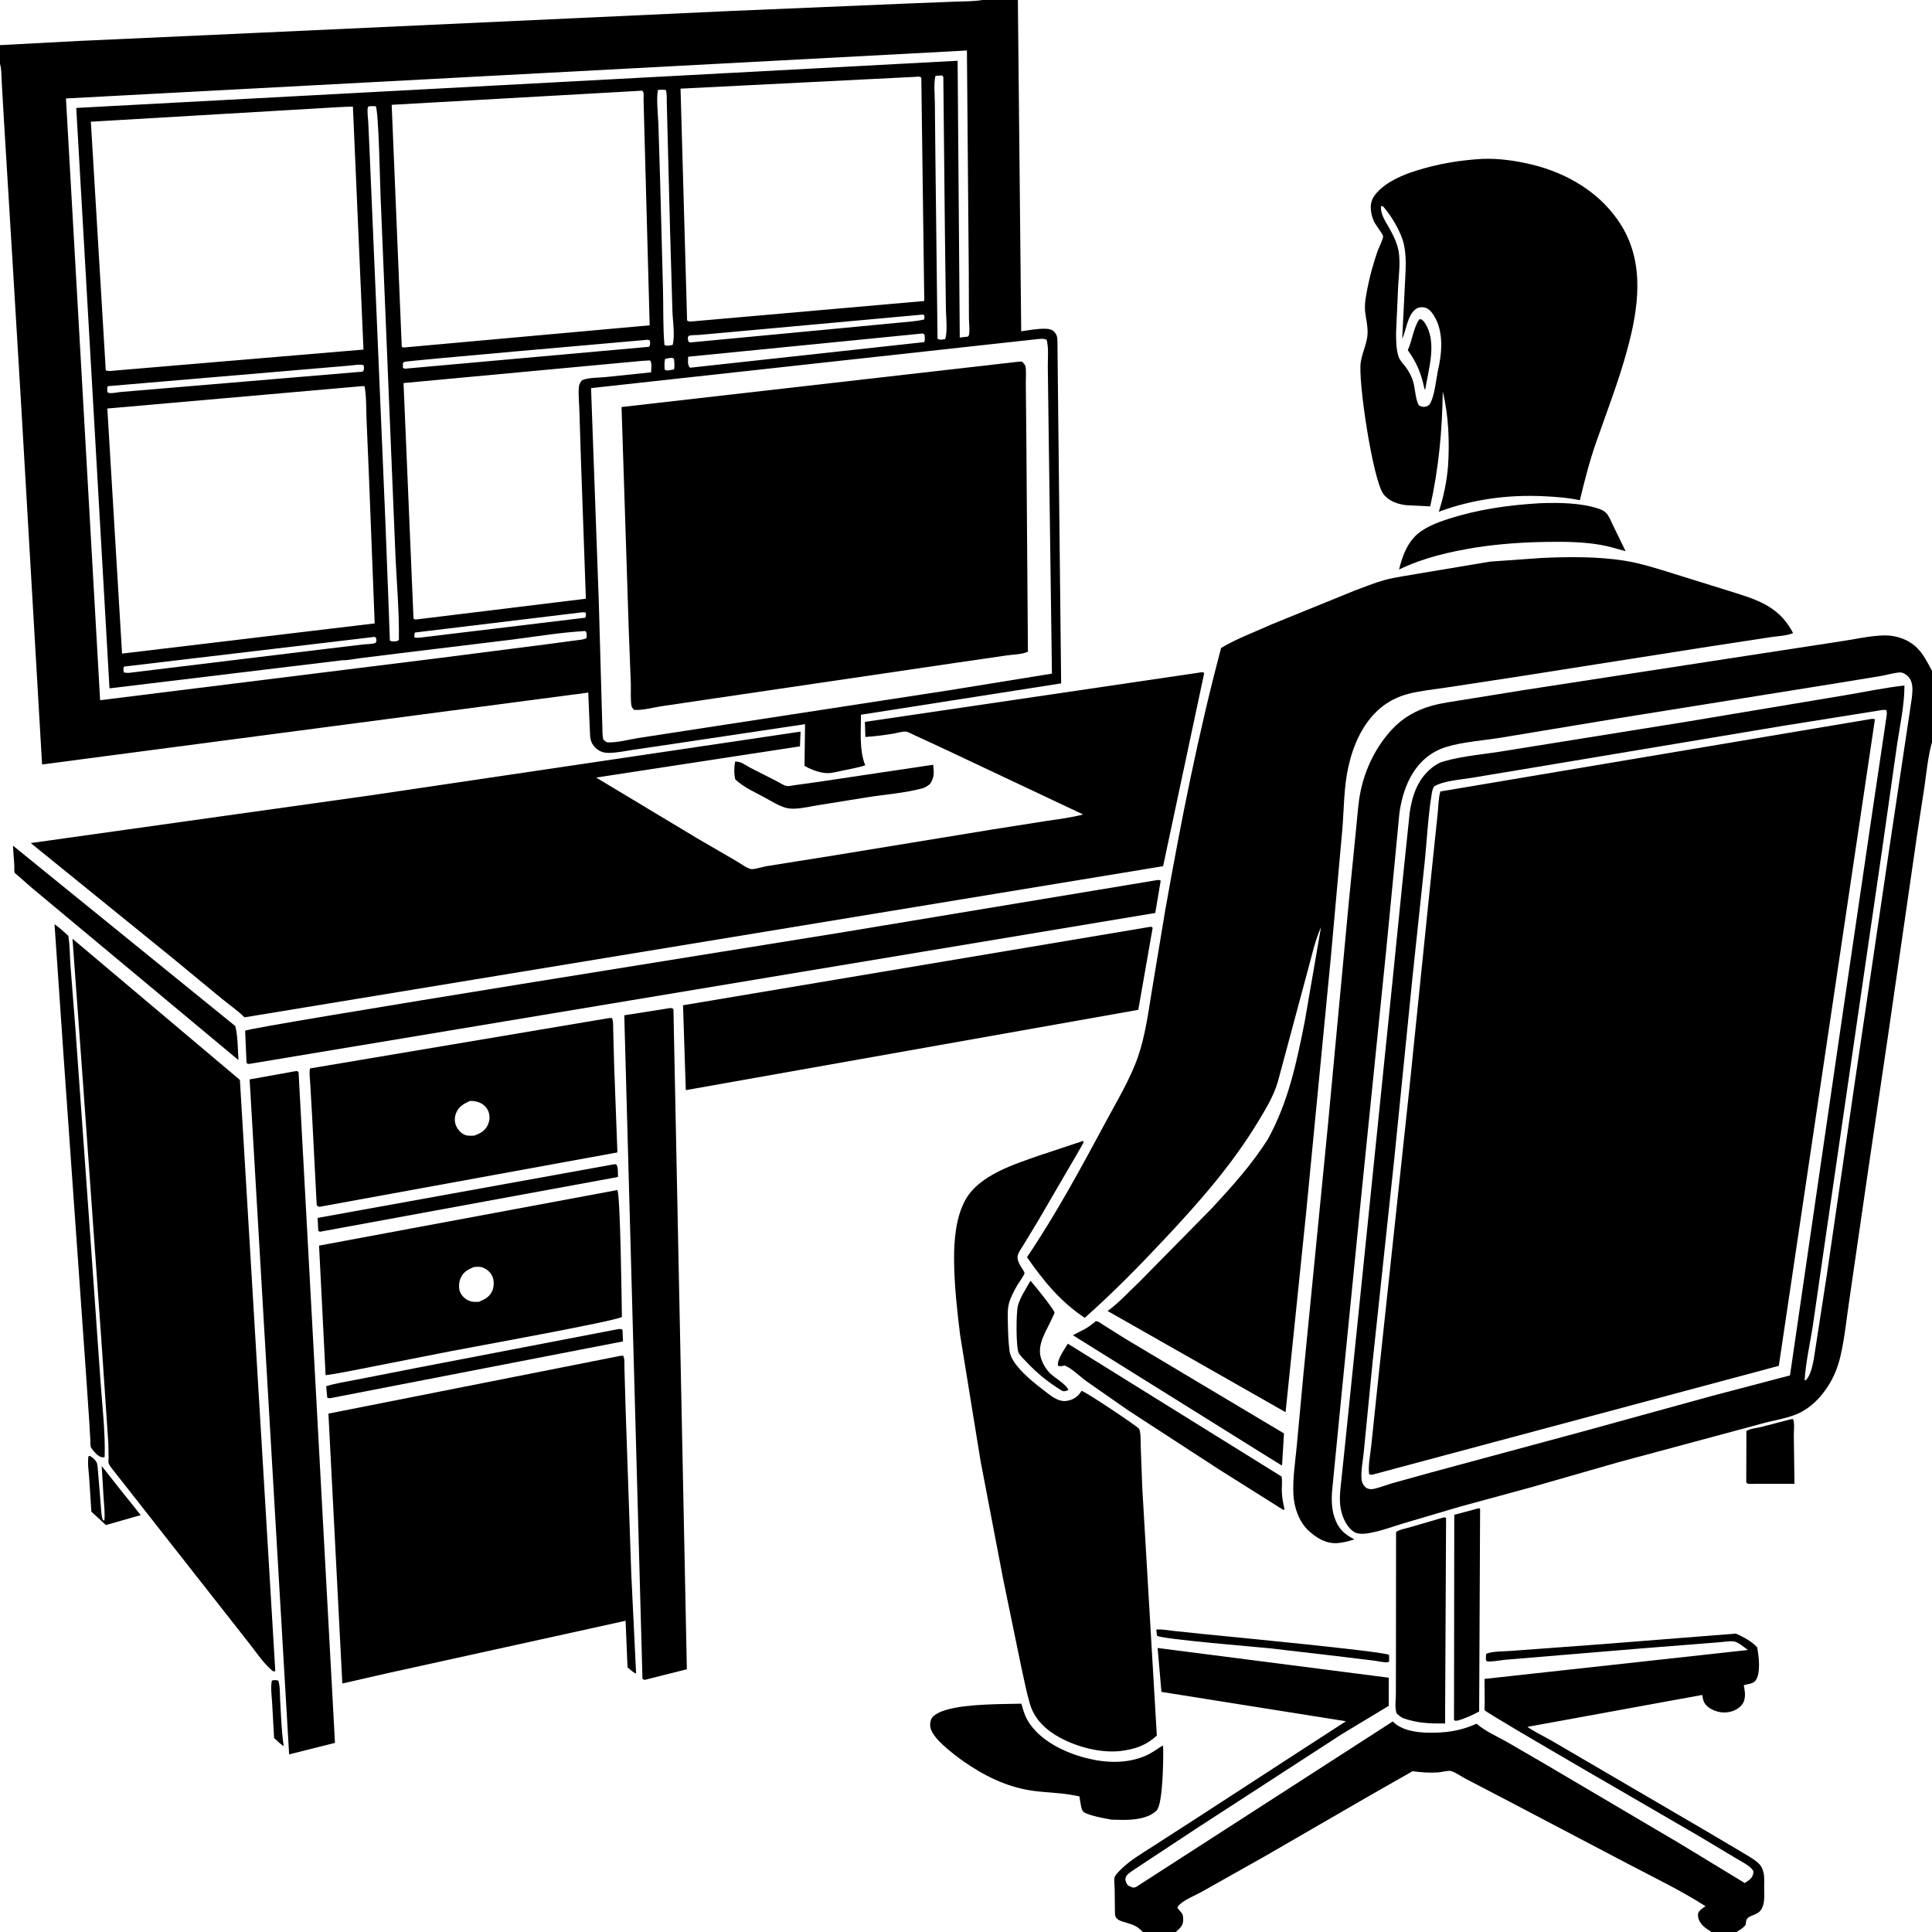
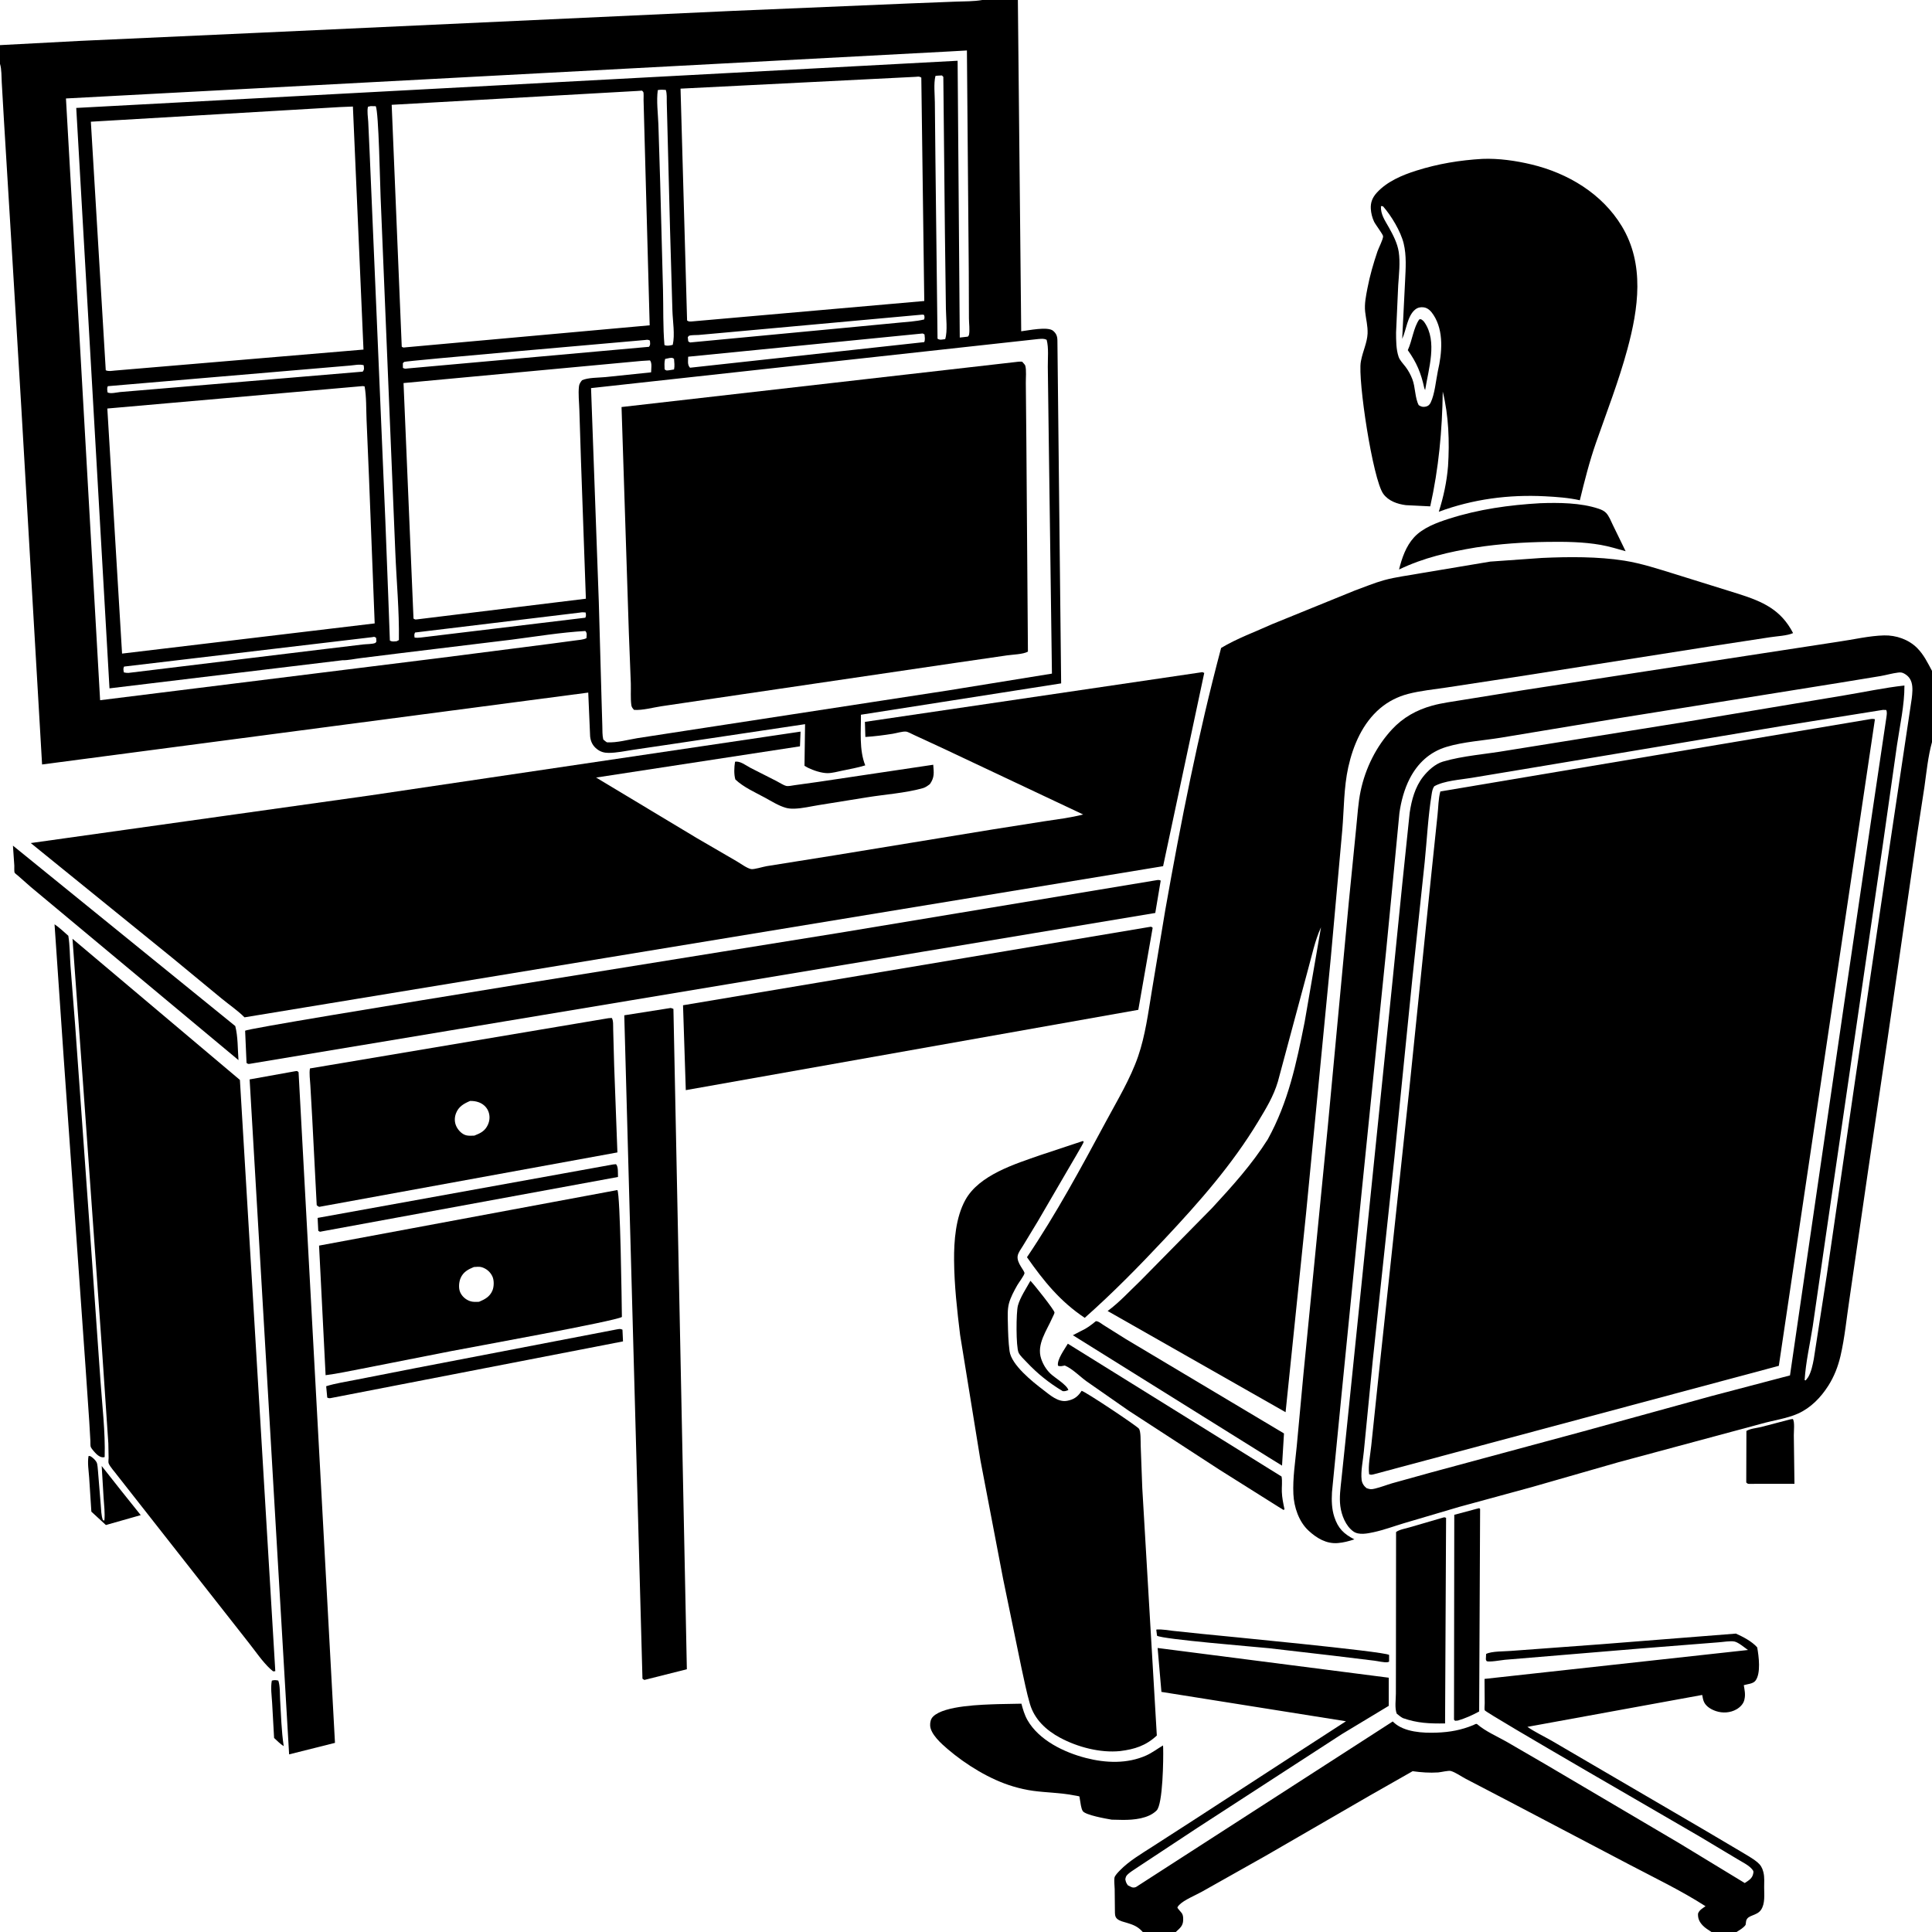
<svg xmlns="http://www.w3.org/2000/svg" version="1.1" style="display: block;" viewBox="0 0 2048 2048" width="1024" height="1024">
-   <path transform="translate(0,0)" fill="rgb(255,255,255)" d="M 0 0 L 0 2048 L 2048 2048 L 2048 0 L 0 0 z" />
  <path transform="translate(0,0)" fill="rgb(0,0,0)" d="M 0 47.835 L 84.844 43.347 L 279.392 34.5 L 776.822 11.546 L 963.981 3.649 L 1013.03 1.735 C 1022.34 1.379 1032.12 1.601 1041.31 0 L 1078.98 0 L 1082.52 351.171 C 1090.27 350.299 1110.61 345.842 1116.34 350.655 C 1119.81 353.577 1120.85 356.627 1120.9 361.002 L 1124.86 724.413 L 912.63 757.638 C 912.762 775.212 910.627 794.853 917.199 811.328 C 909.346 813.752 901.125 815.22 893.078 816.875 C 888.125 817.894 882.13 819.595 877.073 819.568 C 870.752 819.534 862.08 816.662 856.445 813.842 L 852.795 811.795 L 853.4 767.654 L 711.72 788.846 L 671.158 794.837 C 662.662 796.119 653.75 798.071 645.164 798.085 C 640.518 798.092 636.718 797.04 632.998 794.21 C 628.423 790.729 626.155 786.271 625.559 780.621 L 623.566 734.171 L 44.607 810.381 L 22.602 432.23 L 13.32 277.732 L 4.189 127.735 L 1.86 87.467 C 1.473 81.331 1.828 73.522 0 67.68 L 0 47.835 z M 1005.48 54.59 L 69.918 104.373 L 106.126 742.252 L 467 697.38 L 584 682.367 L 610.019 678.883 C 613.795 678.335 618.247 678.196 621.658 676.5 C 621.789 673.349 622.623 671.32 620.5 668.885 C 594.416 670.344 568.069 674.784 542.155 678.087 L 425.647 692.245 L 382 697.663 C 375.984 698.39 368.942 700.013 362.944 699.891 L 116.068 729.69 L 80.819 114.416 L 1015.11 64.405 L 1017.39 357.837 L 1026 356.839 C 1026.39 356.226 1027.01 355.71 1027.16 355 C 1028.19 350.178 1027.13 342.525 1027.11 337.464 L 1026.94 287.997 L 1024.97 53.498 L 1005.48 54.59 z M 991.612 80.5 C 989.597 88.874 990.924 99.876 990.984 108.531 L 991.597 170.294 L 993.817 359 C 996.433 360.826 998.819 359.826 1001.93 359.5 C 1004.66 350.993 1002.76 336.295 1002.69 327.068 L 1001.65 247.229 L 999.964 81.5 L 998.5 79.978 C 996.252 80.127 993.819 80.096 991.612 80.5 z M 970.622 81.442 L 721.403 93.969 L 728.341 339.791 C 730.383 340.947 730.346 340.782 732.5 340.812 L 979.76 319.08 L 976.628 82.269 C 974.341 80.748 973.254 81.288 970.622 81.442 z M 697.292 95.5 C 695.721 106.956 697.487 120.222 697.92 131.825 L 699.826 193.529 L 702.819 307.687 C 703.291 326.882 702.683 346.657 704.347 365.731 C 706.706 366.964 709.781 366.336 712.304 365.768 L 713.152 365.5 C 715.606 354.926 713.103 340.241 712.783 329.282 L 710.269 243.085 L 707.557 137.768 L 706.809 108.843 C 706.688 104.509 707.155 99.393 705.766 95.313 C 702.81 95.092 700.236 94.921 697.292 95.5 z M 675.505 96.425 L 415.199 111.104 L 425.866 367.5 C 427.615 368.885 428.354 368.296 430.5 368.135 L 688.687 344.848 L 683.068 138.427 L 682.21 106.032 C 682.143 104.172 682.556 98.737 681.89 97.5 C 681.575 96.914 680.963 96.545 680.5 96.068 L 675.505 96.425 z M 392.91 112.5 L 390.045 113.141 C 388.95 117.889 390.089 124.255 390.347 129.133 L 391.802 161.052 L 399.152 332.423 L 408.465 551.456 L 411.608 633.338 L 413.278 678.973 C 415.804 680.523 417.619 679.886 420.5 679.728 L 422.841 678.5 C 423.309 647.285 420.26 615.792 419.019 584.58 L 403.439 208.473 C 402.853 195.226 401.466 118.665 398.322 112.578 L 392.91 112.5 z M 360.33 113.5 L 96.308 129.017 L 112.109 392.5 C 115.07 393.885 118.604 393.086 121.77 392.811 L 385.303 370.571 L 374.092 112.938 L 360.33 113.5 z M 977.79 333.5 L 769.26 352.492 L 740.439 355.083 C 737.967 355.293 732.687 355.03 730.5 355.897 C 729.834 356.161 729.545 356.966 729.067 357.5 L 729.587 361.902 L 731.5 363.029 L 896.271 347.458 L 952.917 342.048 C 961.744 341.109 971.059 340.786 979.652 338.641 C 980.14 336.379 980.211 335.966 979.501 333.783 L 977.79 333.5 z M 978.107 353.5 L 729.472 378.132 C 729.489 382.145 728.487 386.46 731.22 389.531 L 731.5 389.794 L 979.729 362.655 C 980.855 360.083 980.248 357.223 980.016 354.5 L 978.107 353.5 z M 1100.55 359.393 L 626.538 411.407 L 634.772 638.5 L 637.738 744 L 638.491 769.489 C 638.635 774.225 638.384 779.28 639.5 783.884 C 640.816 784.997 641.98 786.122 643.5 786.935 C 654.309 787.389 664.942 784.27 675.561 782.495 L 724.656 774.935 L 1004.68 731.951 L 1115.09 714.064 L 1111.43 443.578 L 1110.72 388.737 C 1110.62 379.879 1111.81 368.748 1109.5 360.218 C 1106.23 358.667 1104.13 359.194 1100.55 359.393 z M 683.77 360.419 C 659.33 362.639 430.427 382.431 428.5 383.617 C 427.934 383.965 427.544 384.539 427.065 385 L 427.091 390 C 429.245 391.082 429.686 390.873 432.117 390.568 L 687.945 367.632 C 689.741 365.307 689.084 363.869 688.92 361 C 686.738 359.908 686.235 360.129 683.77 360.419 z M 709.767 379.5 L 705.044 380.5 C 704.079 384.168 704.378 387.745 704.51 391.5 C 706.62 393.246 706.727 392.68 709.322 392.5 L 714.5 391.657 C 715.325 387.97 714.774 384.117 714.5 380.378 C 712.433 378.91 712.188 379.362 709.767 379.5 z M 679.973 382.597 L 427.761 406.058 L 438.331 655.745 C 440.388 656.931 440.125 656.698 442.274 656.539 L 621.054 634.669 L 615.873 488.804 L 614.148 434.642 C 613.926 426.657 612.812 417.328 613.748 409.485 C 614.069 406.795 615.385 405.087 617 403.057 C 623.586 400.132 634.461 400.45 641.784 399.73 L 690.193 394.693 C 690.245 391.037 691.421 384.657 689 382.033 L 679.973 382.597 z M 371.226 387.5 L 114.32 409.366 C 113.189 411.611 113.713 413.621 114.044 416 C 117.136 417.635 123.721 415.991 127.229 415.591 L 384.5 393.955 C 386.456 391.325 385.797 390.32 385.5 387.139 C 381.393 385.855 375.52 387.126 371.226 387.5 z M 382.375 409.458 L 113.77 433.046 L 129.39 692.834 L 397.184 660.839 L 391.194 507.209 L 388.558 444.76 C 388.076 433.353 388.512 420.771 386.5 409.58 C 384.804 409.24 384.13 409.145 382.375 409.458 z M 614.563 649.393 L 439.951 670.5 C 438.912 672.774 439.154 673.351 439.5 675.871 C 441.924 676.176 443.835 676.067 446.235 675.787 L 620.5 654.79 C 621.438 652.62 621.205 651.519 620.746 649.236 C 618.539 649.05 616.738 648.922 614.563 649.393 z M 394.571 675.423 L 131.5 706.601 C 130.392 709.048 130.892 710.156 131.289 712.768 C 133.024 713.233 134.428 713.325 136.222 713.298 L 343.931 688.058 L 384.771 683.159 C 388.036 682.766 394.918 682.861 397.734 681.598 C 398.357 681.318 398.589 680.533 399.017 680 L 398.706 676.114 C 396.475 674.691 396.937 675.036 394.571 675.423 z" />
  <path transform="translate(0,0)" fill="rgb(0,0,0)" d="M 1534.98 494.248 C 1536.65 468.093 1535.67 440.584 1529.38 415.051 C 1528.8 456.431 1525.12 496.344 1516.11 536.761 L 1490.23 535.477 C 1481.24 534.31 1471.9 531.102 1466.38 523.535 C 1455.16 508.187 1439.17 402.23 1442.52 383.522 L 1442.82 382 C 1444.58 372.558 1449.29 363.118 1449.69 353.586 C 1450.02 345.603 1447.98 338.311 1447.12 330.5 C 1446.19 322.101 1448.03 313.461 1449.61 305.246 C 1452.12 292.142 1455.89 279.174 1460.16 266.545 C 1461.42 262.79 1466.07 254.067 1466.15 250.511 C 1466.19 248.617 1457.99 238.032 1456.55 234.928 C 1454.57 230.678 1453.39 225.996 1453.12 221.321 C 1452.73 214.544 1454.88 209.328 1459.44 204.304 C 1470.22 192.429 1486.38 185.604 1501.37 180.876 C 1524.45 173.594 1547.33 169.819 1571.43 168.416 C 1588.51 167.733 1606.79 170.341 1623.39 174.318 C 1662.03 183.576 1698.27 205.2 1719.21 239.829 C 1743.59 280.156 1736.78 327.058 1725.07 370.254 C 1715.93 403.983 1703.39 436.237 1691.88 469.145 C 1684.88 489.188 1679.7 509.688 1674.69 530.293 C 1662.87 527.628 1649.92 526.713 1637.82 526.086 C 1599.3 524.091 1561.36 529.079 1525.18 542.487 C 1530.21 526.627 1533.62 510.818 1534.98 494.248 z M 1463.86 218.5 C 1463.44 227.372 1468.08 233.612 1472.25 241.062 C 1476.69 248.976 1481.28 257.809 1482.69 266.875 C 1484.45 278.152 1482.92 290.933 1482.16 302.325 L 1479.89 352.572 C 1479.92 360.82 1479.89 370.424 1482.6 378.288 C 1483.91 382.083 1487.53 385.637 1489.94 388.859 C 1492.98 392.923 1495.25 397.08 1497.1 401.828 C 1500.48 410.505 1499.77 421.662 1503.91 429.5 C 1506.52 431.139 1508.33 431.726 1511.5 431.006 C 1514.02 430.432 1515.48 428.975 1516.58 426.723 C 1520.93 417.765 1522.14 403.252 1524.19 393.344 C 1528.6 374.37 1530.77 351.046 1519.56 333.836 C 1517.05 329.977 1513.84 326.358 1509 325.765 C 1505.67 325.356 1502.68 326.064 1500.07 328.201 C 1491.79 334.996 1490.72 349.997 1486.39 359.174 L 1489.47 297.58 C 1490.1 284.557 1491.05 270.959 1487.97 258.186 C 1484.83 245.21 1474.72 228.473 1465.95 218.602 L 1463.86 218.5 z" />
  <path transform="translate(0,0)" fill="rgb(0,0,0)" d="M 1509.82 411.457 C 1506.43 395.691 1501.71 384.247 1492.32 371.188 C 1496.93 361.345 1498.43 347.011 1504.55 338.5 L 1506.26 338.369 C 1507.92 339.34 1508.89 340.127 1510.01 341.737 C 1523.99 361.994 1514.24 391.181 1510.7 413.5 L 1509.82 411.457 z" />
  <path transform="translate(0,0)" fill="rgb(0,0,0)" d="M 672.128 752.5 C 670.733 751.024 669.517 749.589 669.241 747.5 C 668.269 740.121 668.918 731.972 668.695 724.5 L 666.617 671.051 L 658.858 431.468 L 1079.6 383.427 C 1079.82 383.258 1082.77 383.394 1083.5 383.401 C 1084.24 384.325 1086.49 386.508 1086.8 387.5 C 1088.21 392.115 1087.31 401.061 1087.41 406.116 L 1087.99 468.633 L 1089.64 690.758 C 1084.58 693.633 1073.68 693.83 1067.55 694.717 L 1012.49 702.724 L 760.773 739.818 L 701.028 748.667 C 692.046 750.018 681.096 753.125 672.128 752.5 z" />
  <path transform="translate(0,0)" fill="rgb(0,0,0)" d="M 1564.72 580.308 C 1536.19 585.013 1509.2 591.116 1483.04 603.713 C 1486.09 591.516 1490.34 579.012 1498.99 569.571 C 1508.25 559.462 1523.22 553.96 1535.99 549.88 C 1567.41 539.834 1599.75 535.302 1632.58 533.43 C 1652.44 532.716 1675.51 532.894 1694.5 539.23 C 1697.4 540.197 1700.36 541.437 1702.51 543.7 C 1705.76 547.133 1707.7 552.485 1709.79 556.711 L 1723.22 584.296 C 1714.52 581.899 1705.64 579.143 1696.75 577.594 C 1678.3 574.379 1659.24 574.162 1640.55 574.419 C 1614.99 574.771 1590.01 576.471 1564.72 580.308 z" />
  <path transform="translate(0,0)" fill="rgb(0,0,0)" d="M 1343.88 1207.75 C 1365.72 1168.16 1374.27 1127.05 1383 1083.22 L 1400.32 982.945 C 1393.88 996.862 1390.54 1013.49 1386.38 1028.34 L 1354.64 1146.44 C 1350.08 1161.98 1342.05 1175.06 1333.74 1188.82 C 1306.06 1234.7 1271.25 1274.19 1234.73 1313.14 C 1207.37 1342.32 1179.82 1370.45 1149.86 1396.96 C 1123.73 1379.53 1106.46 1358.1 1088.64 1332.69 C 1119.46 1287.09 1146.31 1237.35 1172.36 1188.86 C 1184.26 1166.7 1198.35 1143.43 1206.5 1119.65 C 1214.04 1097.64 1217.15 1073.81 1220.91 1050.91 L 1235.23 964.711 C 1251.78 871.254 1270.02 778.611 1294.44 686.858 C 1310.95 676.874 1330.9 669.667 1348.53 661.626 L 1436.34 625.903 C 1446.48 622.283 1456.65 617.928 1467.01 615.059 C 1479.81 611.516 1493.75 609.966 1506.85 607.517 L 1579.76 595.316 L 1634.6 591.438 C 1662.85 590.155 1693.98 589.905 1721.92 594.332 C 1740.13 597.219 1758.04 603.191 1775.66 608.591 L 1843.14 629.627 C 1868.66 637.766 1887.92 646.264 1900.74 671.106 C 1894.34 673.977 1883.56 674.368 1876.39 675.499 L 1812.44 685.269 L 1605.17 717.836 L 1533.25 728.806 C 1519.9 730.825 1505.61 732.189 1492.59 735.594 C 1481.73 738.437 1471.69 743.49 1463.08 750.758 C 1444.52 766.44 1434.4 789.949 1429.23 813.246 C 1424.44 834.79 1424.74 857.881 1422.87 879.878 L 1410.68 1015.5 L 1384.47 1286.33 L 1362.77 1496.98 L 1174.13 1389.71 C 1186.59 1380.58 1197.41 1368.61 1208.6 1357.99 L 1284.88 1280.53 C 1306.38 1257.21 1326.79 1234.7 1343.88 1207.75 z" />
  <path transform="translate(0,0)" fill="rgb(0,0,0)" d="M 2048 711.129 L 2048 786.657 C 2043.78 801.903 2042.19 818.353 2039.99 834.033 L 2032.2 884.893 L 2001.07 1100.03 L 1980.1 1242 L 1960.48 1377.23 C 1957.44 1397.15 1955.55 1417.94 1950.98 1437.5 C 1948.35 1448.73 1944.24 1459.26 1938.03 1469 C 1930.1 1481.43 1919.52 1492.39 1905.86 1498.51 C 1894.24 1503.72 1879.2 1505.74 1866.91 1509.28 L 1715.73 1549.99 L 1623.67 1576.41 L 1546.92 1597.33 L 1488.13 1614.7 C 1477.51 1617.89 1466.84 1621.89 1456 1624.21 C 1449.53 1625.59 1440.43 1627.54 1434.65 1623.42 C 1426.45 1617.57 1422.03 1606.17 1420.79 1596.49 C 1419.59 1587.09 1421.01 1577.39 1421.99 1568.02 L 1426.13 1528.4 L 1443.11 1362.82 L 1476.2 1039.23 L 1486.49 936.816 L 1494.33 861.477 C 1496.35 848.042 1499.97 834.386 1508.45 823.5 C 1513.59 816.893 1521.37 809.762 1529.47 807.364 C 1550.72 801.075 1575.27 799.469 1597.2 795.652 L 1788.16 764.997 L 1954.35 737.23 C 1975.69 733.732 1997.32 729.01 2018.78 726.675 C 2018.87 747.591 2013.86 769.408 2010.85 790.08 L 1996.09 894 L 1935.05 1312.78 L 1921.57 1406.09 C 1918.64 1424.72 1914.11 1444.25 1912.99 1463 L 1914.12 1463.28 L 1916.73 1459.87 C 1920.02 1454.29 1921.54 1446.85 1922.71 1440.54 L 1936.47 1351.69 L 1966.38 1145.95 L 2004 891 L 2026.52 740.44 C 2027.15 735.228 2027.82 728.835 2026.38 723.741 C 2025.12 719.272 2022.65 716.348 2018.67 714.091 C 2016.32 712.755 2014.69 712.628 2012 712.961 C 2005.86 713.718 1999.65 715.558 1993.53 716.635 L 1949.82 723.795 L 1714.56 761.5 L 1590.97 781.979 C 1572.36 785.028 1551.15 786.314 1533.2 791.77 C 1515.49 797.152 1502.77 809.048 1494.37 825.338 C 1488.63 836.48 1485.15 849.52 1483.43 861.889 L 1477.78 921 L 1469.5 1006.44 L 1443.29 1264.85 L 1422.09 1478.25 L 1411.95 1581.78 C 1411.46 1590.68 1411.64 1599.46 1414.43 1608 C 1418.39 1620.15 1424.5 1626.08 1435.7 1631.78 C 1429.86 1633.7 1424.27 1635.22 1418.09 1635.72 C 1405.98 1636.7 1395.82 1630.55 1387.2 1622.62 C 1376.8 1613.04 1371.66 1597.6 1371.04 1583.72 C 1370.27 1566.79 1373 1549.88 1374.6 1533.06 L 1381.66 1457 L 1407.5 1194.32 L 1429.85 955.625 L 1437.63 877.475 C 1439.03 864.418 1439.64 851.215 1442.36 838.352 C 1447.44 814.231 1458.93 791.044 1475.75 773.001 C 1487.42 760.483 1501.71 752.567 1518.1 748.018 C 1528.69 745.079 1540.21 743.713 1551.06 741.869 L 1614.3 731.677 L 1812.97 701.071 L 1948.73 680.251 C 1964.49 678.034 1981.51 673.906 1997.3 673.558 C 2009.96 673.279 2023.25 677.863 2032.25 686.918 C 2039.35 694.062 2043.28 702.392 2048 711.129 z M 1996.1 752.5 L 1888.33 769.709 L 1628.12 813.217 L 1559.89 824.567 C 1547.95 826.566 1530.72 827.578 1520.34 833.5 C 1518.5 836.115 1518.06 839.14 1517.56 842.239 C 1513.77 865.706 1512.61 890.301 1510.21 914 L 1497.14 1037.45 L 1478.1 1227.36 L 1455.05 1443.4 L 1445.72 1538.65 C 1444.9 1547.86 1442.26 1559.81 1443.4 1568.83 C 1443.84 1572.32 1445.88 1575.4 1448.61 1577.5 C 1452.41 1578.84 1453.54 1578.94 1457.61 1577.96 C 1463.73 1576.49 1469.73 1574.11 1475.77 1572.32 L 1517.39 1560.76 L 1678.6 1517.23 L 1814 1479.94 L 1897.47 1457.98 L 1954.88 1063.89 L 1984.76 860.637 L 1999.65 760.452 C 1999.98 757.776 2000.58 755.197 1999.5 752.627 L 1996.1 752.5 z" />
  <path transform="translate(0,0)" fill="rgb(0,0,0)" d="M 391.998 843.225 L 848.625 775.543 L 848.006 791.137 L 631.912 824.241 L 738.812 888.5 L 780.693 912.844 C 784.809 915.221 791.703 920.365 796.127 921.24 C 799.265 921.861 808.646 918.833 812.56 918.185 L 884.263 906.736 L 1052.11 879.255 L 1106.51 870.676 C 1120.36 868.564 1134.63 866.892 1148.2 863.388 L 998.952 792.989 L 968.931 779.114 C 966.796 778.2 962.576 775.724 960.379 775.52 C 956.663 775.175 950.274 777.207 946.273 777.837 C 936.654 779.352 927.035 780.607 917.314 781.211 L 916.847 765.222 L 1274.6 712.5 L 1276.55 713.343 L 1232.94 918.186 L 259.194 1078.42 C 251.911 1071.11 242.926 1065.09 234.937 1058.5 L 182.593 1015.31 L 32.606 893.678 L 391.998 843.225 z" />
  <path transform="translate(0,0)" fill="rgb(0,0,0)" d="M 1456.12 1562.84 C 1453.88 1563.33 1453.44 1563.53 1451.32 1562.76 C 1450.08 1553.54 1452.64 1541.86 1453.59 1532.44 L 1460.74 1464.31 L 1493.84 1155.39 L 1517.1 928.286 L 1523.87 863.593 C 1524.75 855.739 1524.69 846.477 1526.85 838.97 L 1982.03 762.382 C 1984.13 761.991 1985.42 761.902 1987.5 762.408 L 1885.63 1447.83 L 1456.12 1562.84 z" />
  <path transform="translate(0,0)" fill="rgb(0,0,0)" d="M 985.76 831.153 C 983.379 832.964 981.054 834.728 978.131 835.542 C 959.462 840.737 937.996 842.113 918.77 845.248 L 868.148 853.394 C 859.584 854.753 850.698 856.975 842.03 857.224 C 839.029 857.31 835.965 857.134 833.062 856.322 C 825.414 854.181 817.864 849.358 810.922 845.581 C 800.381 839.844 788.246 834.556 779.513 826.286 C 777.864 820.742 778.257 813.158 779.169 807.5 C 784.253 806.32 790.8 811.412 795.312 813.838 L 823.084 827.943 C 826.196 829.497 830.244 832.303 833.478 833.116 C 835.626 833.656 839.889 832.661 842.098 832.364 L 867.698 828.789 L 989.271 810.664 C 989.913 819.099 990.802 823.871 985.76 831.153 z" />
  <path transform="translate(0,0)" fill="rgb(0,0,0)" d="M 252.799 1123.77 L 32.676 940.271 L 19.41 928.576 C 18.716 927.958 15.768 925.724 15.472 925.065 C 14.941 923.883 15.242 919.138 15.17 917.631 L 13.722 896.413 L 249.392 1087.67 C 252.293 1098.77 251.95 1112.28 252.799 1123.77 z" />
  <path transform="translate(0,0)" fill="rgb(0,0,0)" d="M 265.277 1127.62 C 263.025 1127.86 263.454 1128.15 261.342 1126.78 L 259.842 1092.6 C 264.978 1088.51 829.584 998.714 889.737 988.835 L 1224.1 933.346 C 1226.51 933.018 1228.25 932.237 1230.4 933.5 L 1224.64 967.775 L 265.277 1127.62 z" />
  <path transform="translate(0,0)" fill="rgb(0,0,0)" d="M 110.956 1544.5 L 109.788 1544.79 C 107.067 1545.09 104.258 1543.29 102.388 1541.5 C 100.698 1539.88 97.136 1535.98 96.226 1533.92 C 95.688 1532.7 95.916 1529.05 95.817 1527.46 L 94.642 1507.2 L 90.743 1450.13 L 67.463 1120.52 L 57.814 979.787 C 63.017 983.252 67.719 987.85 72.425 991.97 C 74.116 1002.19 73.961 1013.4 74.723 1023.8 L 79.678 1086.99 L 95.361 1305.5 L 106.438 1462.82 C 108.273 1489.59 111.733 1517.74 110.956 1544.5 z" />
  <path transform="translate(0,0)" fill="rgb(0,0,0)" d="M 726.968 1155.59 L 724.037 1065.62 L 1219.12 982.5 C 1221.01 982.376 1220.06 982.16 1221.87 983.5 L 1206.65 1070.45 L 726.968 1155.59 z" />
  <path transform="translate(0,0)" fill="rgb(0,0,0)" d="M 291.827 1771.5 L 289.581 1771.72 L 286.588 1769.22 C 278.022 1761.24 270.831 1750.4 263.505 1741.18 L 214.463 1678.74 L 124.202 1563.79 C 121.838 1560.49 116.358 1554.64 115.106 1551 C 114.691 1549.79 115.129 1546.84 115.129 1545.36 L 114.847 1530.08 L 107.933 1427.55 L 87.772 1145 L 80.462 1044.88 L 76.848 995.137 L 254.307 1144.76 L 291.827 1771.5 z" />
  <path transform="translate(0,0)" fill="rgb(0,0,0)" d="M 681.039 1779.5 L 661.758 1076.26 L 710.978 1068.5 C 712.008 1068.64 712.902 1069.11 713.859 1069.5 L 728.094 1769.47 L 683.024 1780.82 L 681.039 1779.5 z" />
  <path transform="translate(0,0)" fill="rgb(0,0,0)" d="M 338.5 1279.3 C 337.092 1278.84 336.762 1278.5 335.724 1277.5 L 330.977 1185.5 L 328.97 1150.31 C 328.682 1144.68 327.641 1138.14 328.548 1132.59 L 644.811 1079.35 L 648.5 1079.08 C 650.387 1081.74 649.851 1087.98 650.002 1091.37 L 651.043 1129.62 L 654.475 1221.62 L 338.5 1279.3 z M 498.345 1167.04 C 491.683 1169.87 486.089 1173.03 483.364 1180.18 C 481.57 1184.9 481.67 1190 484.002 1194.5 C 486.016 1198.39 489.773 1202.34 494.148 1203.47 C 496.862 1204.17 500.053 1203.89 502.841 1203.8 C 509.475 1201.19 514.237 1198.91 517.284 1192.05 C 519.336 1187.42 519.488 1182.28 517.48 1177.6 C 515.64 1173.3 511.88 1170.05 507.526 1168.47 C 504.408 1167.34 501.632 1167.03 498.345 1167.04 z" />
  <path transform="translate(0,0)" fill="rgb(0,0,0)" d="M 306.479 1859.71 L 264.614 1144.22 L 313.134 1135.5 C 315.569 1135.31 314.441 1135 316.49 1136.5 L 355.089 1847.51 L 306.479 1859.71 z" />
  <path transform="translate(0,0)" fill="rgb(0,0,0)" d="M 1187.32 1856.21 C 1166.29 1858.34 1142.36 1852.03 1123.81 1842.11 C 1109.08 1834.23 1096.61 1822.74 1091.75 1806.21 C 1088.1 1793.77 1085.64 1780.75 1082.8 1768.09 L 1063.32 1673.61 L 1039.37 1548.34 L 1017.75 1415.04 C 1014.54 1388.79 1011.58 1362.47 1011.36 1336 C 1011.2 1315.24 1013.07 1290.55 1023.33 1271.97 C 1038.05 1245.32 1076.29 1233.79 1103.13 1224.37 L 1147.96 1209.5 C 1148.21 1209.84 1148.69 1210.1 1148.72 1210.53 C 1148.78 1211.6 1133.06 1238 1131.33 1241.04 L 1100.08 1294.69 L 1084.4 1320.56 C 1082.43 1323.82 1079.24 1327.82 1078.72 1331.61 C 1077.72 1338.96 1086.27 1347.04 1085.98 1349.74 C 1085.74 1351.9 1079.72 1359.99 1078.33 1362.43 C 1074.97 1368.36 1071.19 1375.29 1069.48 1381.9 C 1067.82 1388.31 1068.24 1395.76 1068.38 1402.35 C 1068.59 1412.29 1068.86 1422.4 1070.17 1432.26 C 1072.12 1446.91 1094.53 1464.72 1105.92 1473.38 C 1112.97 1478.74 1121.54 1486.62 1131 1484.94 C 1137.72 1483.75 1142.05 1481.03 1145.83 1475.41 L 1146.54 1474.33 C 1150 1474.8 1202.68 1509.89 1207.06 1514.19 C 1209.58 1516.65 1209 1528.6 1209.19 1532.59 L 1210.86 1577.33 L 1226.28 1839.74 C 1214.61 1850.56 1202.85 1854.28 1187.32 1856.21 z" />
  <path transform="translate(0,0)" fill="rgb(0,0,0)" d="M 341.165 1305.33 C 338.953 1305.75 339.496 1306.06 337.383 1304.69 L 336.693 1291.03 L 649.903 1234.37 L 653 1234.1 C 655.613 1236.68 654.891 1243.85 655.105 1247.64 L 341.165 1305.33 z" />
  <path transform="translate(0,0)" fill="rgb(0,0,0)" d="M 345.155 1457.75 L 338.214 1320.4 L 654.436 1261.5 C 657.564 1265.99 659.033 1380.13 659.234 1396.02 C 653.44 1400.26 498.521 1428.31 478 1432.28 L 383.471 1450.9 C 370.733 1453.25 358.012 1456.16 345.155 1457.75 z M 502.327 1343.09 C 496.194 1345.58 490.99 1348.42 488.235 1354.87 C 486.455 1359.04 485.926 1365.56 487.788 1369.78 C 489.747 1374.22 493.543 1377.55 498.06 1379.18 C 501.267 1380.33 504.494 1380.11 507.839 1379.94 C 514.009 1377.37 519.276 1374.53 522 1368 C 523.714 1363.89 523.852 1357.35 522.062 1353.3 C 519.891 1348.39 515.702 1344.81 510.592 1343.26 C 508.136 1342.52 504.866 1342.96 502.327 1343.09 z" />
  <path transform="translate(0,0)" fill="rgb(0,0,0)" d="M 1132.52 1473.5 C 1130.29 1474.37 1128.91 1474.97 1126.5 1474.65 C 1111.98 1465.98 1099.67 1456.07 1088.06 1443.7 C 1085.59 1441.07 1081.24 1437.1 1079.75 1433.86 C 1076.89 1427.66 1077.09 1391.05 1079.03 1384 C 1081.46 1375.16 1087.85 1365.79 1092.3 1357.69 C 1095.92 1361.26 1117.64 1388.65 1117.82 1391.29 C 1117.89 1392.31 1116.01 1395.74 1115.54 1396.83 C 1109.68 1410.36 1098.59 1425 1103.65 1440.21 C 1105.66 1446.23 1108.83 1451.52 1113.37 1455.97 C 1118.08 1460.59 1130.79 1467.8 1132.52 1473.5 z" />
  <path transform="translate(0,0)" fill="rgb(0,0,0)" d="M 1344.47 1544.65 L 1137.29 1415.39 L 1146 1410.87 C 1152.12 1408.08 1156.47 1404.76 1161.65 1400.5 C 1164.47 1400.43 1167.58 1403.25 1170.03 1404.78 L 1193.65 1419.6 L 1361.08 1519.51 L 1359.01 1553.62 L 1344.47 1544.65 z" />
  <path transform="translate(0,0)" fill="rgb(0,0,0)" d="M 352.636 1481.63 C 350.205 1482.04 349.17 1482.67 346.892 1481.5 L 345.756 1469.46 C 355.821 1466.29 366.944 1464.73 377.304 1462.61 L 441.108 1450.11 L 653.504 1409.26 C 656.185 1408.87 657.302 1408.27 659.833 1409.5 L 660.419 1421.93 L 352.636 1481.63 z" />
  <path transform="translate(0,0)" fill="rgb(0,0,0)" d="M 1354.56 1596.9 L 1292.75 1558.01 L 1196.44 1495.39 L 1151.72 1464.21 C 1144.46 1458.95 1136.9 1450.97 1128.73 1447.5 C 1126.29 1447.95 1123.84 1448.8 1121.5 1447.68 C 1120.29 1441.23 1128.53 1430.25 1131.95 1424.38 L 1358.51 1565.18 C 1359.47 1570.25 1358.6 1576.12 1358.79 1581.33 C 1359.01 1587.66 1360.33 1593.82 1361.64 1600 L 1360.5 1600.57 L 1354.56 1596.9 z" />
-   <path transform="translate(0,0)" fill="rgb(0,0,0)" d="M 412.183 1773.34 L 362.887 1784.57 L 348.146 1498.5 L 657.398 1437.3 L 660.5 1437.05 C 662.418 1439.86 661.799 1446.66 661.929 1450.22 L 663.19 1493.99 L 669.199 1668.97 L 674.305 1774.06 C 671.02 1772.87 667.948 1769.7 665.208 1767.5 L 663.149 1718.08 L 412.183 1773.34 z" />
  <path transform="translate(0,0)" fill="rgb(0,0,0)" d="M 1855.5 1572.95 C 1852.97 1572.88 1853.05 1573.37 1851.1 1571.5 L 1851.27 1516.89 C 1855.19 1514.38 1862.17 1513.83 1866.89 1512.66 L 1898.12 1504.5 L 1900.46 1504.21 C 1902.66 1506.97 1901.48 1517.39 1901.52 1521.5 L 1902.2 1572.9 L 1855.5 1572.95 z" />
  <path transform="translate(0,0)" fill="rgb(0,0,0)" d="M 127.866 1579.44 L 149.191 1606.1 L 112.242 1616.59 L 96.849 1602.4 L 94.51 1566.23 C 93.984 1558.88 92.604 1550.77 93.841 1543.5 L 95.335 1543.4 C 97.814 1544.56 100.952 1547.47 102.302 1549.89 C 103.526 1552.09 103.609 1557.31 103.918 1559.98 L 106.771 1594.87 C 107.247 1600.26 107.197 1606.46 109.125 1611.5 L 110.66 1611.79 C 111.381 1603.81 110.34 1595.55 109.809 1587.57 L 107.803 1554.03 L 127.866 1579.44 z" />
  <path transform="translate(0,0)" fill="rgb(0,0,0)" d="M 1545.5 1823.84 L 1542.5 1824.1 L 1541.31 1823 L 1541.59 1605.74 L 1564.92 1599.5 L 1568.01 1598.74 L 1568.98 1599.5 L 1567.97 1814.23 C 1560.66 1818.28 1553.49 1821.38 1545.5 1823.84 z" />
  <path transform="translate(0,0)" fill="rgb(0,0,0)" d="M 1487.1 1821.25 C 1484.69 1819.97 1482.67 1818.2 1480.56 1816.5 C 1478.3 1810.3 1479.67 1801.9 1479.69 1795.32 L 1479.77 1749.8 L 1479.89 1624.05 C 1483.1 1621.47 1490.04 1620.28 1494.07 1619.09 L 1530.42 1608.5 C 1531.79 1608.35 1530.94 1608.33 1532.91 1609 L 1531.84 1826.92 C 1515.54 1827.14 1502.64 1826.71 1487.1 1821.25 z" />
  <path transform="translate(0,0)" fill="rgb(0,0,0)" d="M 1472.5 1761.49 L 1470.86 1762 C 1467.18 1762.5 1460.6 1760.82 1456.83 1760.38 L 1413 1755.05 L 1345.15 1747.17 C 1331.55 1745.76 1231.69 1737.68 1226.5 1733.92 L 1225.7 1727.5 L 1226.61 1727.33 C 1232 1727.02 1237.96 1728.17 1243.34 1728.76 L 1274.57 1732.04 C 1294.62 1734.08 1467.05 1750.51 1472.5 1754.27 L 1472.5 1761.49 z" />
  <path transform="translate(0,0)" fill="rgb(0,0,0)" d="M 1211.37 2048 L 1210.2 2046.74 C 1205.48 2041.86 1200.72 2040.17 1194.45 2038.25 C 1191 2037.19 1186.79 2036.43 1184.07 2033.92 C 1181.67 2031.7 1181.88 2028.47 1181.85 2025.5 L 1181.61 2002.5 C 1181.55 1998.86 1180.86 1994.17 1181.35 1990.62 C 1181.68 1988.19 1185.32 1984.58 1187.08 1982.77 C 1196.86 1972.67 1209.88 1965.11 1221.64 1957.51 L 1265.17 1929.45 L 1377.72 1856.36 L 1426.78 1824.6 L 1231.16 1793.48 L 1227.13 1746.93 L 1472.14 1778.44 L 1472.12 1808.27 L 1422.42 1838.25 L 1269.16 1937.67 L 1206.47 1979.04 C 1203.36 1981.25 1195.58 1985.72 1193.82 1988.9 C 1193.3 1989.85 1193.19 1990.97 1192.87 1992 C 1193.33 1994.8 1193.91 1996.2 1195.57 1998.5 C 1198.83 2000.05 1200.58 2001.79 1204.21 2000.32 L 1476.38 1824.82 L 1477.45 1825.85 C 1488.47 1836.23 1508.55 1837.23 1523.03 1836.67 C 1536.95 1836.14 1548.94 1833.98 1561.83 1828.65 C 1563.24 1828.07 1564.76 1826.75 1565.97 1827.79 C 1574.62 1835.25 1586.7 1840.48 1596.68 1846.11 L 1638.42 1870.34 L 1780.45 1954.1 L 1849.52 1996.1 C 1853.72 1993.28 1857.65 1991.2 1858.54 1985.77 C 1858.86 1983.86 1858.82 1983.52 1857.7 1982 C 1854.35 1977.43 1846.56 1973.72 1841.69 1970.73 L 1801.58 1946.73 C 1779.48 1933.71 1575.63 1816.29 1573.9 1812.98 C 1573.35 1811.93 1573.86 1807.26 1573.85 1805.7 L 1573.66 1779.72 L 1852.93 1749.06 C 1849.38 1746.59 1842.69 1740.86 1838.53 1740.07 C 1833.97 1739.2 1826.3 1740.67 1821.47 1740.95 L 1739.46 1747.44 L 1595.18 1759.45 C 1592.04 1759.77 1578.26 1762.19 1576 1760.87 C 1575.4 1760.51 1575.38 1759.62 1575.07 1759 L 1575.34 1753.27 C 1581.08 1750.22 1594.96 1750.62 1601.8 1750.02 L 1697.35 1742.96 L 1840.14 1731.68 C 1847.83 1735.14 1857.1 1739.94 1862.7 1746.28 C 1864.38 1755.45 1866.86 1774.12 1860.73 1781.75 C 1858.12 1784.99 1852.38 1785.15 1848.5 1786.35 C 1849.29 1791.27 1850.39 1796.07 1849.26 1801 L 1849.02 1802.13 C 1847.99 1806.37 1844.42 1809.86 1840.72 1811.98 C 1834.2 1815.71 1826.09 1816.22 1818.99 1813.84 C 1814.11 1812.2 1808.74 1809.16 1806.4 1804.33 C 1805.31 1802.07 1804.87 1799.16 1804.39 1796.72 L 1619.1 1830.55 C 1627.29 1836.13 1636.26 1840.39 1644.87 1845.27 L 1683.18 1867.67 L 1806.59 1939.78 L 1845.03 1962.5 C 1850.97 1966.15 1857.61 1969.66 1862.94 1974.1 C 1866.25 1976.86 1868.05 1979.88 1869.1 1984 L 1869.39 1985.11 C 1870.54 1990 1870.08 1995.65 1870.08 2000.66 C 1870.07 2008.22 1871.26 2018.06 1866.69 2024.58 C 1864.39 2027.87 1861.07 2029.05 1857.49 2030.51 C 1854.5 2031.74 1852.09 2032.72 1851.03 2036 L 1850.38 2040.5 C 1847.92 2043.86 1844.26 2045.78 1840.8 2048 L 1814.26 2048 C 1811.09 2045.89 1807.44 2043.74 1804.84 2040.94 C 1801.37 2037.22 1799.7 2033.58 1799.98 2028.5 C 1801.29 2024.72 1804.8 2022.9 1807.93 2020.68 C 1782.34 2004.19 1753.85 1990.57 1726.87 1976.37 L 1598.08 1908.73 L 1553.7 1885.59 C 1549.14 1883.2 1542.75 1878.66 1537.92 1877.32 C 1535.43 1876.63 1527.49 1878.63 1524.5 1878.84 C 1515.39 1879.46 1506.46 1878.79 1497.44 1877.54 L 1452.15 1903.3 L 1341.18 1967.5 L 1274 2005.32 C 1267.22 2009.13 1255 2013.99 1249.84 2019.5 C 1249.79 2019.55 1248.1 2021.48 1248.11 2022 C 1248.15 2023.06 1252.33 2027.17 1253.06 2028.5 C 1254.23 2030.61 1254.24 2032.91 1254.21 2035.26 C 1254.11 2041.64 1250.65 2043.96 1246.4 2048 L 1211.37 2048 z" />
  <path transform="translate(0,0)" fill="rgb(0,0,0)" d="M 300.765 1851.01 C 296.994 1848.64 293.819 1845.33 290.558 1842.31 L 288.474 1805.18 C 288.035 1797.59 286.698 1788.99 288.162 1781.5 C 290.869 1780.82 292.311 1780.86 295.025 1781.5 C 296.997 1787.3 296.559 1795.47 296.939 1801.67 C 297.943 1818.03 298.28 1834.83 300.765 1851.01 z" />
  <path transform="translate(0,0)" fill="rgb(0,0,0)" d="M 1178.51 1928.92 C 1173.12 1928.01 1150.27 1924.1 1147.67 1919.67 C 1146.01 1916.86 1145.39 1911.31 1144.83 1907.98 C 1144.77 1907.59 1144.32 1904.41 1144.25 1904.35 C 1143.9 1903.98 1138.47 1903.16 1137.67 1903.01 C 1123.34 1900.27 1109.39 1900.29 1095.1 1898.35 C 1088 1897.38 1080.8 1895.72 1073.94 1893.68 C 1049.45 1886.42 1024.05 1870.74 1004.71 1854.24 C 998.121 1848.62 986.258 1838.22 985.998 1828.96 C 985.9 1825.44 986.627 1822.1 989.187 1819.57 C 1001.05 1807.85 1041.43 1807.01 1058.2 1806.44 L 1082.73 1805.97 C 1084.28 1811.81 1086.09 1817.97 1089.08 1823.25 C 1101.27 1844.76 1128.1 1857.62 1151.13 1863.54 C 1172.14 1868.94 1194.94 1869.89 1215.12 1860.83 C 1221.22 1858.09 1227.05 1853.66 1232.85 1850.23 L 1233.01 1853.25 C 1233.29 1863.98 1232.81 1912.42 1226.05 1919.19 C 1217.42 1927.82 1201.97 1929.24 1190.26 1929.17 L 1178.51 1928.92 z" />
</svg>